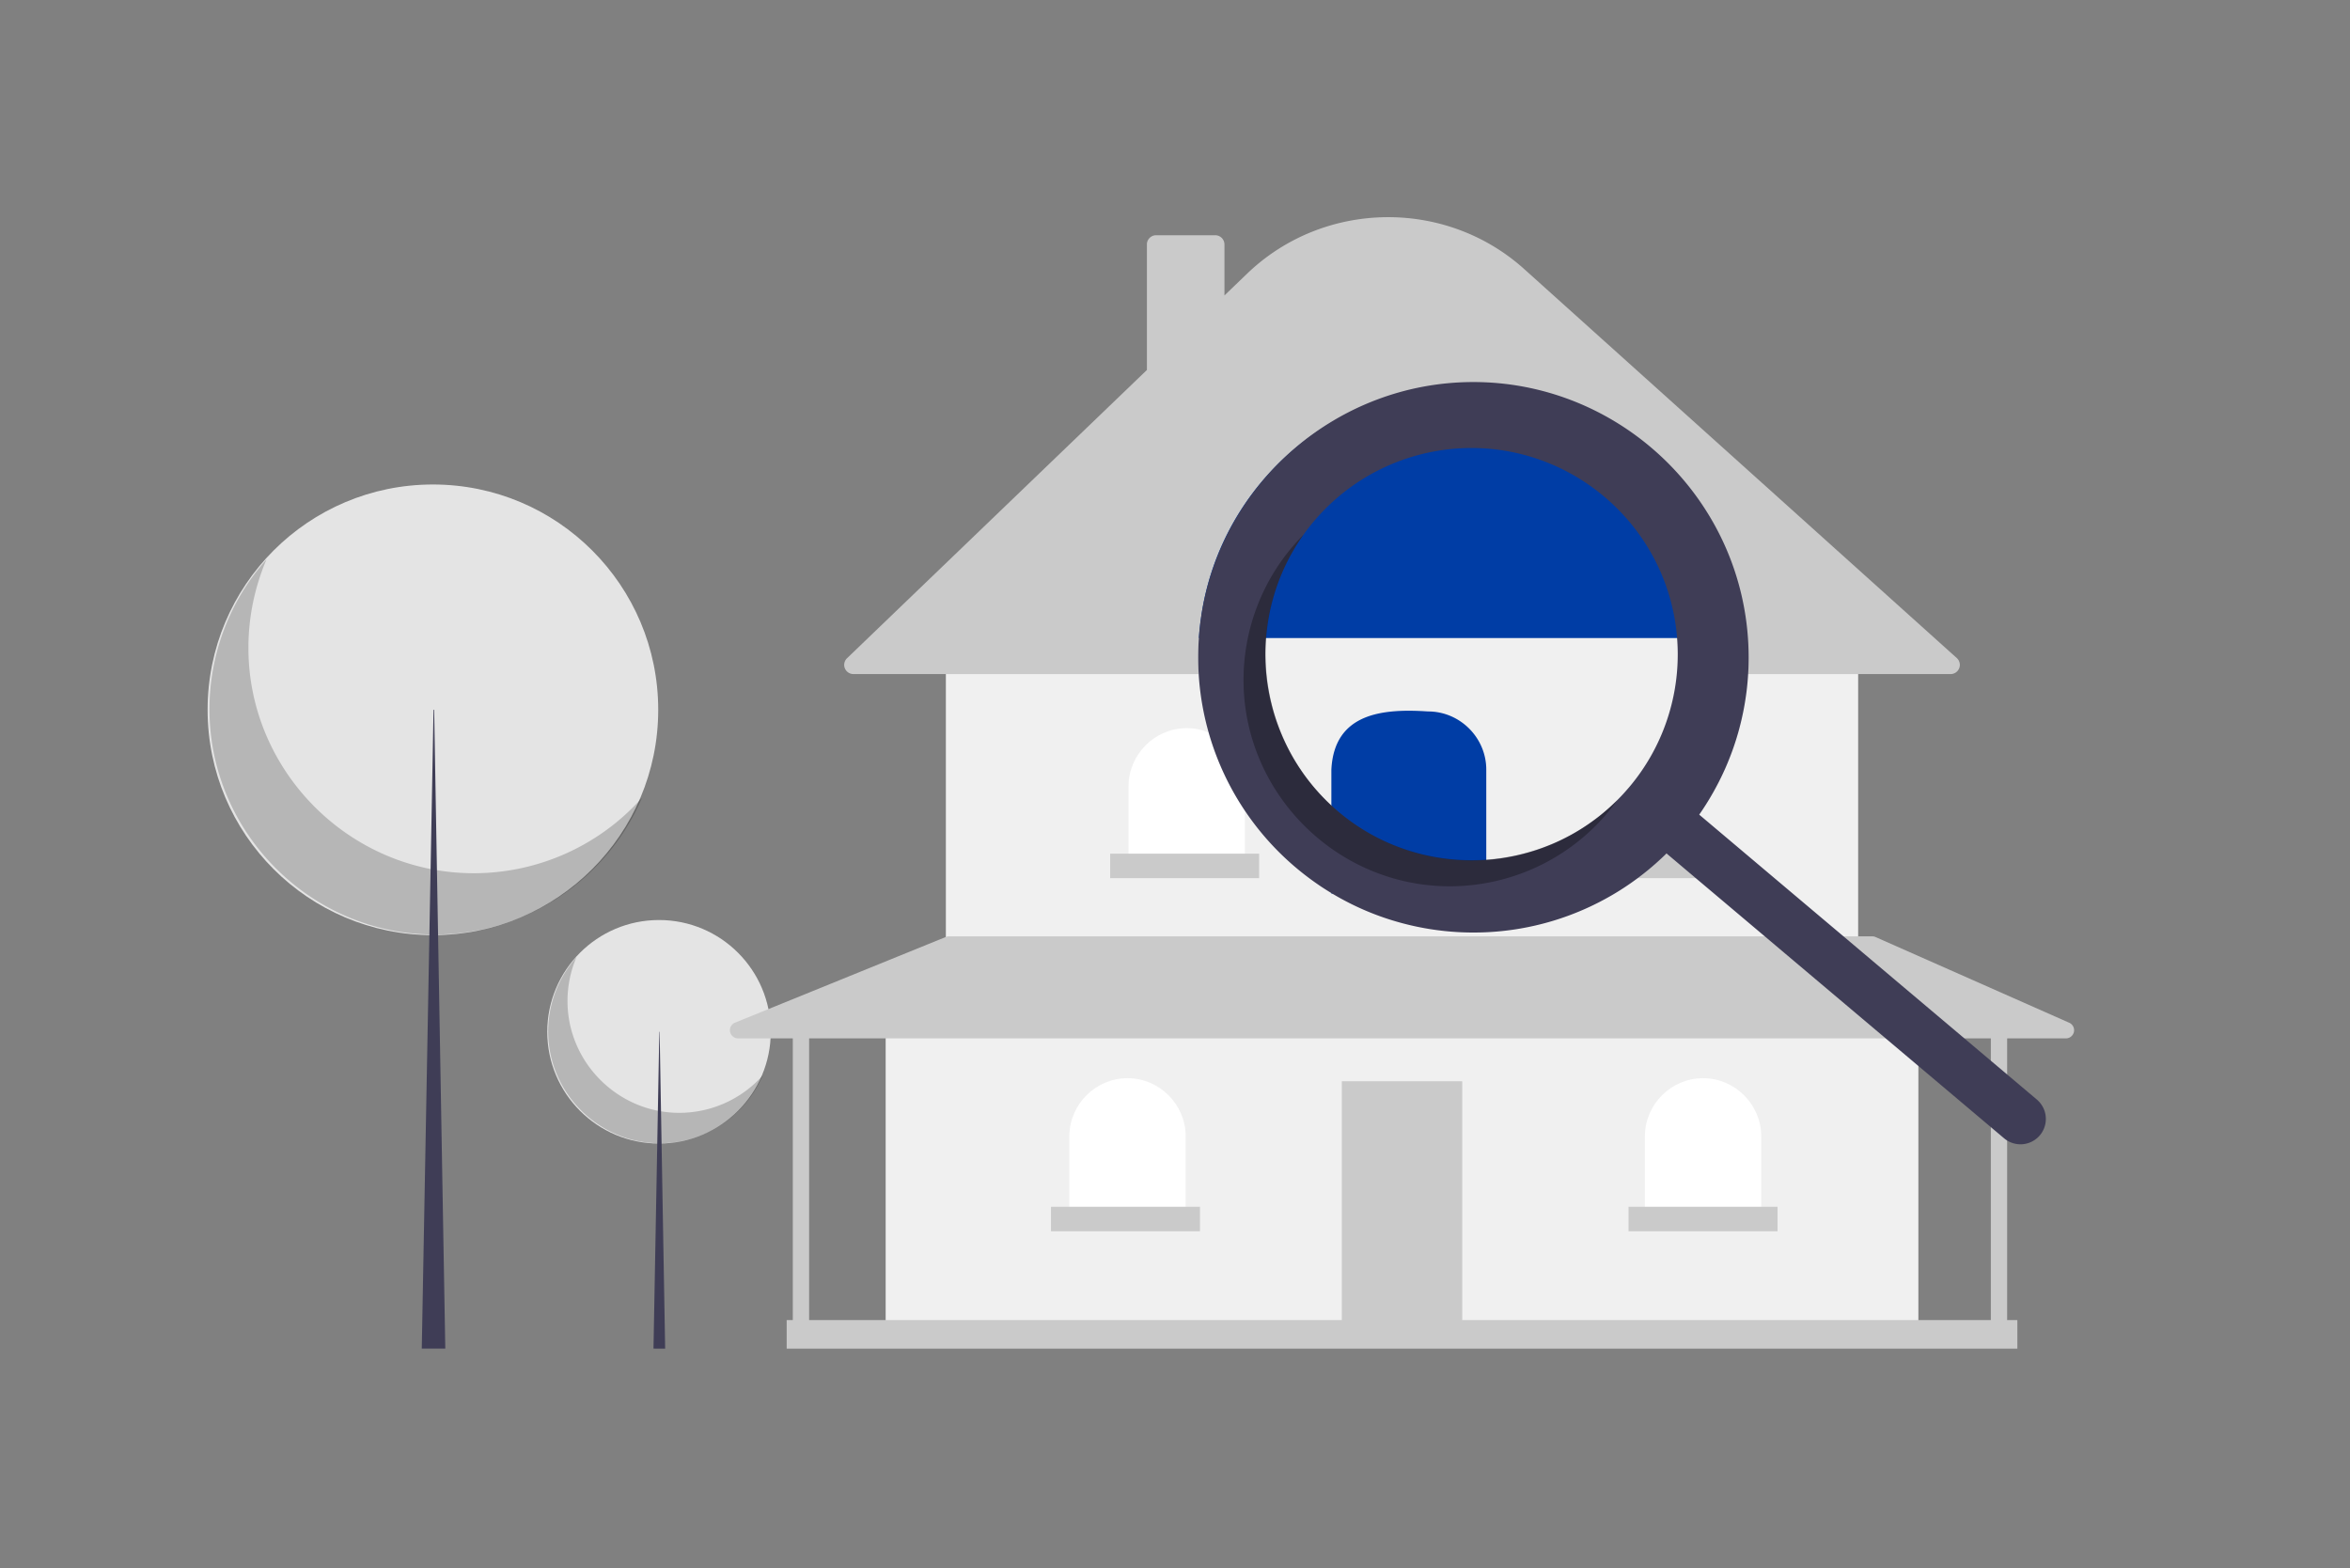
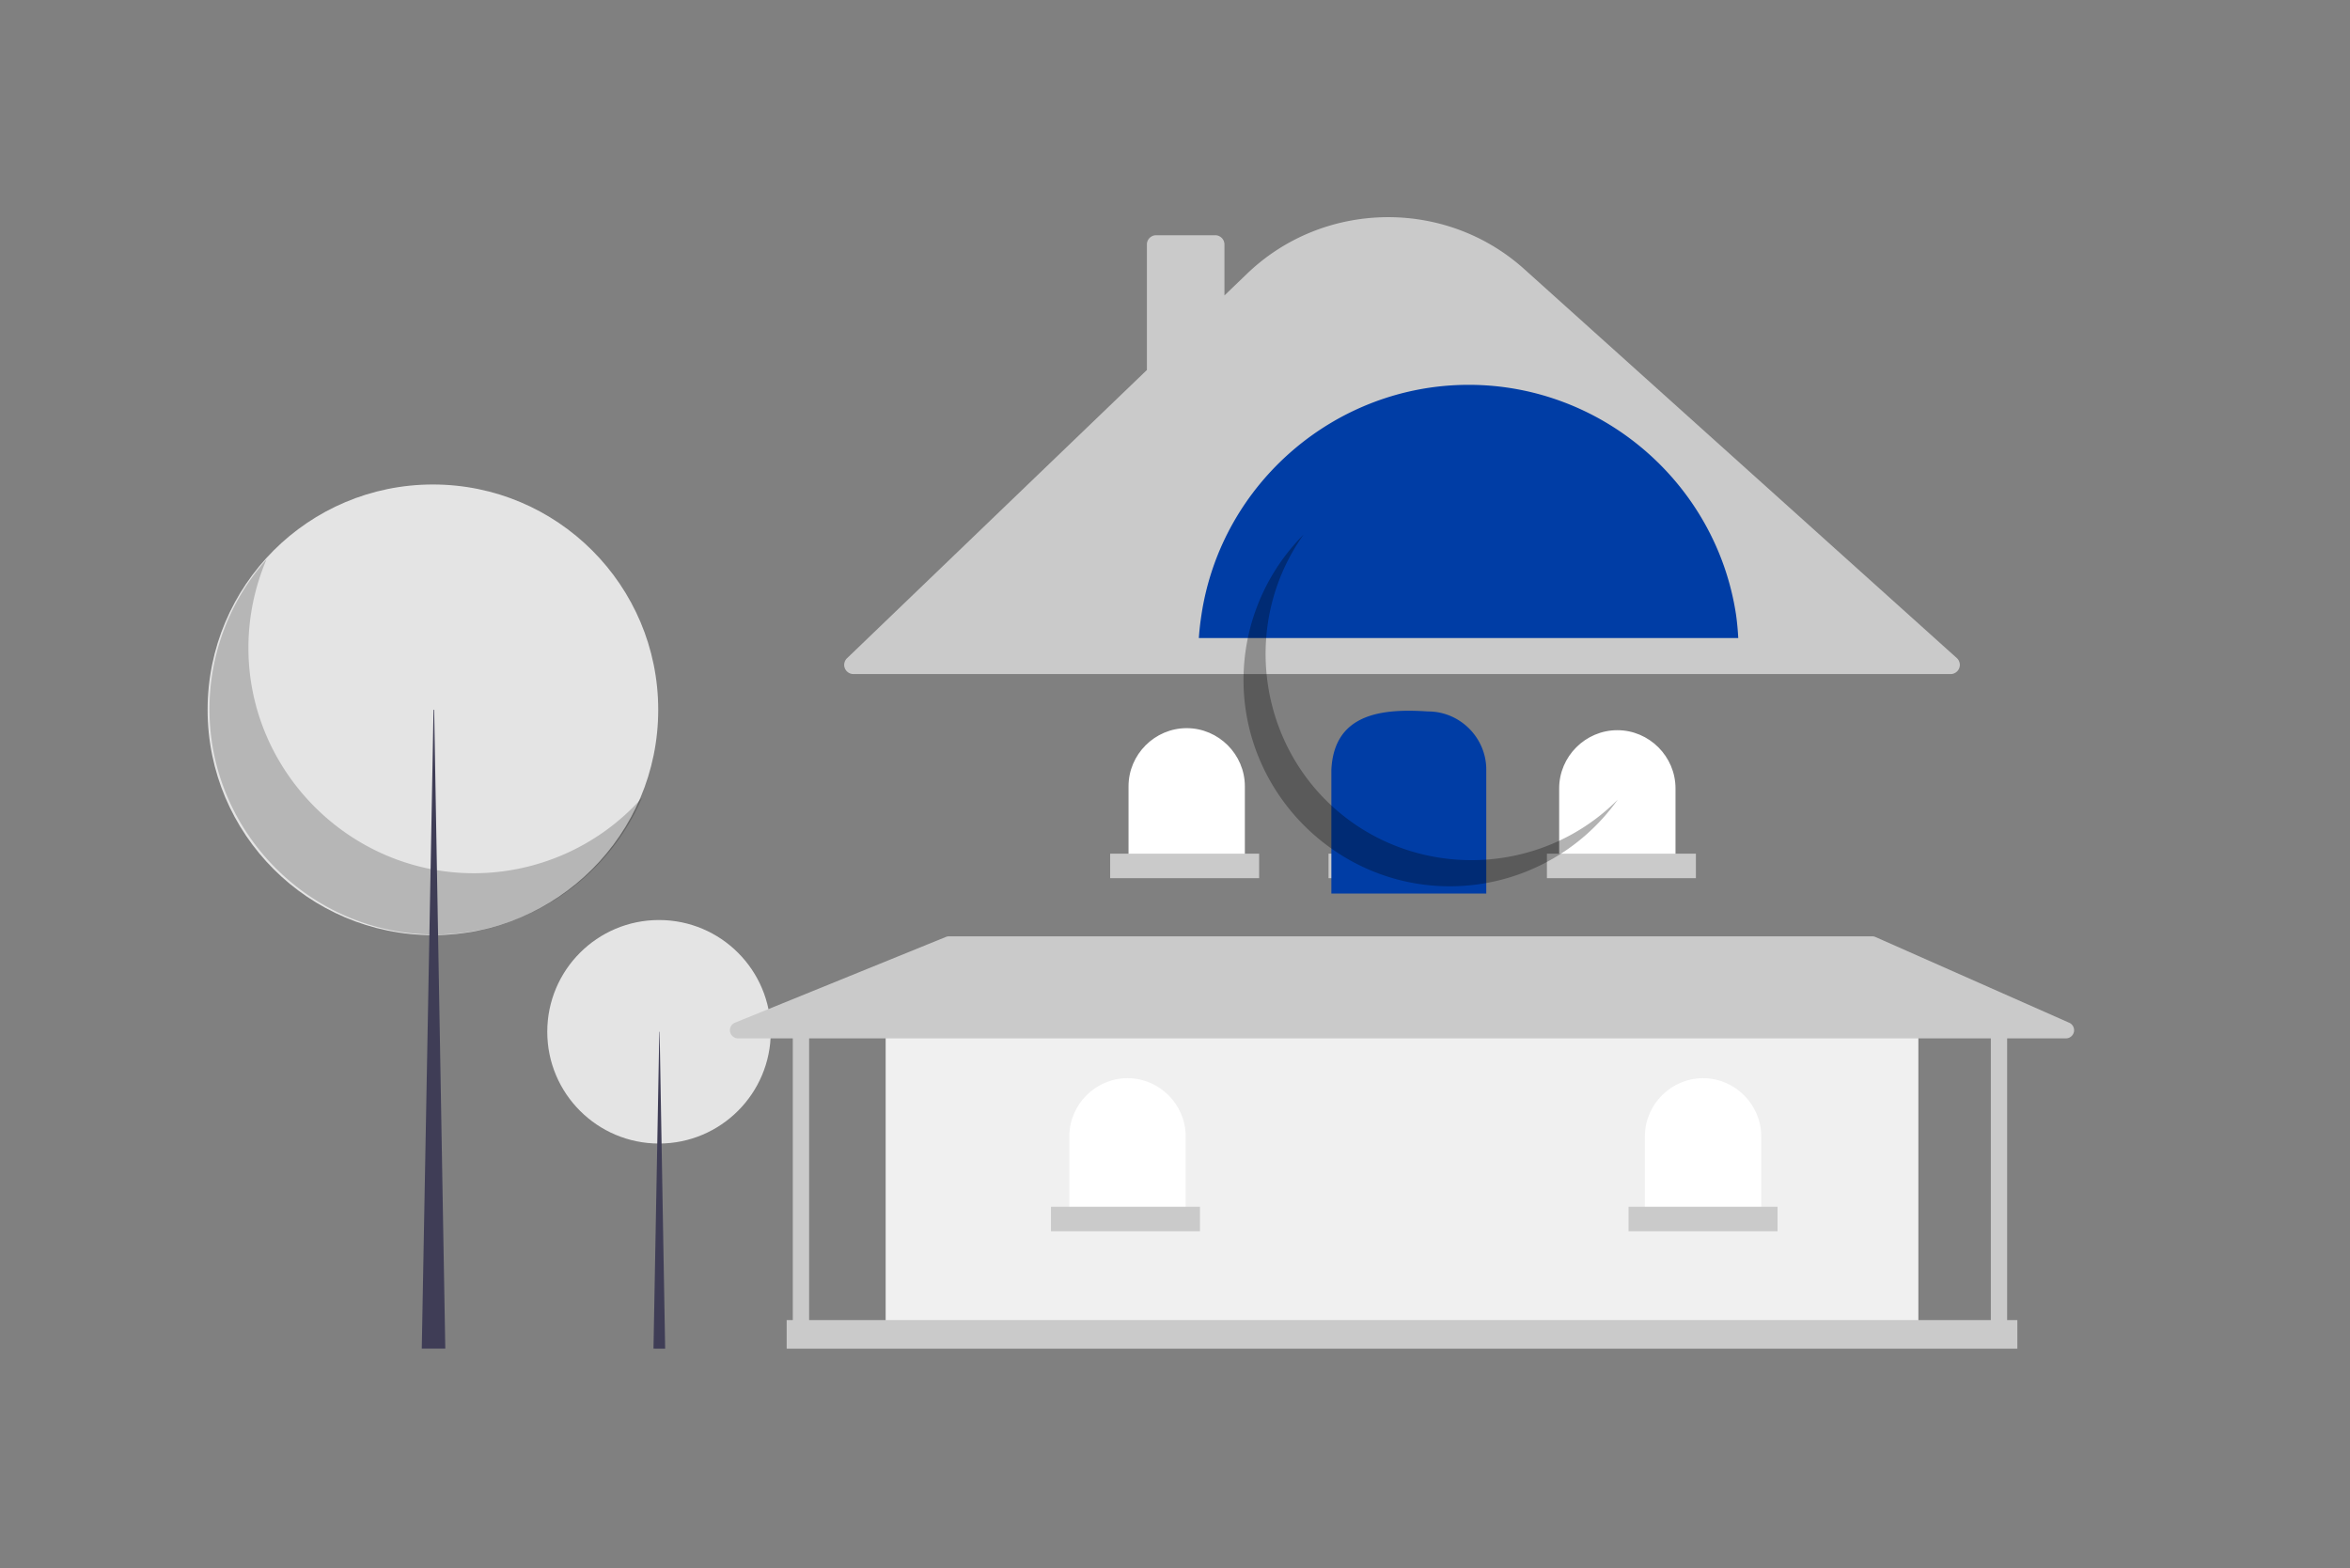
<svg xmlns="http://www.w3.org/2000/svg" viewBox="0 0 1250 834" fill-rule="evenodd" clip-rule="evenodd" stroke-linejoin="round" stroke-miterlimit="2">
  <rect x="0" y="0" width="1250" height="834" fill="#808080" stroke="none" />
  <path fill="none" d="M0 0h1250v833.333H0z" />
  <circle cx="350.54" cy="548.791" r="59.441" fill="#e4e4e4" />
-   <path d="M306.65 509.089a59.455 59.455 0 00-4.785 23.368c0 32.611 26.835 59.445 59.446 59.445A59.472 59.472 0 00405.697 572c-9.337 21.843-30.908 36.081-54.662 36.081-32.612 0-59.447-26.835-59.447-59.446a59.465 59.465 0 0115.062-39.546z" fill-opacity=".2" fill-rule="nonzero" />
  <path d="M350.703 548.792h.163l2.94 168.525H347.6l3.103-168.525z" fill="#3f3d56" fill-rule="nonzero" />
  <circle cx="230.273" cy="377.539" r="119.844" fill="#e4e4e4" />
  <path d="M141.784 297.492a119.856 119.856 0 00-9.648 47.113c0 65.75 54.103 119.854 119.853 119.854 34.171 0 66.76-14.613 89.49-40.127-18.824 44.039-62.315 72.747-110.208 72.747-65.751 0-119.855-54.105-119.855-119.855a119.884 119.884 0 0130.368-79.732z" fill-opacity=".2" fill-rule="nonzero" />
  <path d="M230.602 377.538h.33l5.926 339.779h-12.511l6.255-339.779z" fill="#3f3d56" fill-rule="nonzero" />
  <path fill="#f0f0f0" d="M471.095 541.449h549.314v162.84H471.095z" />
-   <path fill="#cacaca" d="M713.727 575.103h64.05v129.186h-64.05z" />
-   <path fill="#f0f0f0" d="M503.12 349.298h485.263v149.813H503.12z" />
  <path d="M1037.58 358.526H453.922c-2.68 0-4.885-2.205-4.885-4.885 0-1.329.542-2.601 1.5-3.522l159.514-153.326v-66.786c.003-2.679 2.206-4.882 4.885-4.885h31.483c2.678.003 4.882 2.206 4.885 4.885v27.134l12.048-11.581c40.676-39.099 105.446-40.176 147.399-2.451l230.095 206.899a4.886 4.886 0 011.619 3.632c0 2.68-2.205 4.886-4.885 4.886z" fill="#cacaca" fill-rule="nonzero" />
  <path d="M631.221 387.294c16.973 0 30.94 13.967 30.94 30.94v41.796h-61.879v-41.796c0-16.973 13.966-30.94 30.939-30.94zm114.531.543c16.973 0 30.939 13.967 30.939 30.94v41.795h-61.879v-41.795c0-16.973 13.967-30.94 30.94-30.94zm114.531.543c16.973 0 30.939 13.967 30.939 30.939v41.796h-61.879v-41.796c0-16.972 13.967-30.939 30.94-30.939zm45.595 185.095c16.973 0 30.939 13.966 30.939 30.939v41.796h-61.879v-41.796c0-16.973 13.967-30.939 30.94-30.939zm-306.139 0c16.973 0 30.939 13.966 30.939 30.939v41.796h-61.879v-41.796c0-16.973 13.967-30.939 30.94-30.939z" fill="#fff" fill-rule="nonzero" />
  <path d="M1100.66 543.992l-103.045-45.595a4.339 4.339 0 00-1.757-.371H504.763a4.33 4.33 0 00-1.636.319L390.963 543.94a4.35 4.35 0 00-2.707 4.023c0 2.382 1.96 4.342 4.342 4.343h29.101v149.812h-3.256v15.199h654.616v-15.199h-5.428V552.305h31.272c2.382 0 4.342-1.96 4.342-4.342a4.349 4.349 0 00-2.585-3.971zm-41.714 158.126H430.384V552.305h628.562v149.813z" fill="#cacaca" fill-rule="nonzero" />
  <path fill="#cacaca" d="M590.511 454.059h79.249v13.027h-79.249zm116.159 0h79.249v13.027H706.67zm116.159 0h79.249v13.027h-79.249zm43.424 187.808h79.249v13.027h-79.249zm-307.224 0h79.249v13.027h-79.249z" />
-   <path d="M924.807 347.065c0 .851-.013 1.716-.026 2.567-.014 1.025-.04 2.036-.08 3.06-.04.891-.08 1.769-.133 2.647-.16 2.94-.413 5.867-.759 8.807a60.178 60.178 0 01-.279 2.222c-.08.572-.16 1.157-.253 1.742-.093.652-.186 1.304-.293 1.956a110.776 110.776 0 01-.718 4.15c-.133.692-.266 1.384-.412 2.076-.279 1.37-.586 2.754-.905 4.124l-.079.332c-.16.679-.32 1.344-.493 2.022-.053.2-.093.386-.159.586a126.109 126.109 0 01-.958 3.618c-.32 1.091-.639 2.169-.971 3.259a3.542 3.542 0 00-.107.346 121.787 121.787 0 01-2.062 6.12 154.955 154.955 0 01-1.21 3.206 135.041 135.041 0 01-1.277 3.179 211.376 211.376 0 01-1.304 3.06c-.106.239-.213.479-.332.718a112.73 112.73 0 01-1.437 3.1c-.014.013-.014.04-.027.053-.386.825-.798 1.65-1.211 2.461 0 .025-.01.049-.026.067a82.57 82.57 0 01-1.237 2.381l-.679 1.29-.08.147a117.579 117.579 0 01-2.66 4.709c-.2.346-.399.692-.599 1.024-.199.346-.412.692-.625 1.025-.133.239-.279.479-.439.718-.28.452-.559.918-.852 1.37-.053.093-.119.186-.172.279-.506.785-1.011 1.557-1.517 2.342-.625.944-1.264 1.876-1.916 2.807l-14.447 23.121-.625-.519-.173-.16h-.013l-.573-.479-1.569-1.33c-.479.465-.945.931-1.424 1.383-.186.187-.385.36-.572.546-.146.133-.279.266-.425.399a139.352 139.352 0 01-93.096 39.577h-.039a152.066 152.066 0 01-75.868-17.906 25.1 25.1 0 01-1.53-.839 146.33 146.33 0 01-8.913-5.254c-.013-.014-.026-.014-.04-.027a149.196 149.196 0 01-9.897-7.663c-34.986-29.49-54.178-73.753-51.789-119.448.04-.891.093-1.769.159-2.661.213-3.219.542-6.425.985-9.618.12-.891.253-1.783.386-2.661H923.45c.559 4.071.945 8.164 1.158 12.279.133 2.568.199 5.122.199 7.69z" fill="#f0f0f0" fill-rule="nonzero" />
  <path d="M923.45 327.097c-10.535-70.057-71.352-122.412-142.197-122.412-70.844 0-131.661 52.355-142.196 122.412-.133.878-.266 1.769-.386 2.661a139.953 139.953 0 00-.985 9.618h286.922a145.831 145.831 0 00-1.158-12.279zM790.569 475.262h-82.396V409.35c1.52-30.122 27.265-32.554 51.456-30.938h.003c16.971 0 30.937 13.966 30.937 30.937v65.913z" fill="#003da5" fill-rule="nonzero" />
-   <path d="M708.166 428.4v.013c0 .014.013.014.027.014l-.027-.027zm-33.138-101.303c-.053.332-.12.665-.173.998.053-.333.12-.666.187-.998h-.014zm-1.649 12.279c-.04.505-.08 1.011-.107 1.516.027-.505.067-1.011.12-1.516a2.012 2.012 0 01.013-.28c-.013.093-.013.187-.026.28zm34.787 89.037c0 .014.013.014.027.014l-.027-.027v.013zm-33.138-101.316c-.053.332-.12.665-.173.998.053-.333.12-.666.187-.998h-.014zm-1.756 13.795c.027-.505.067-1.011.12-1.516a2.012 2.012 0 01.013-.28c-.013.093-.013.187-.026.28-.04.505-.08 1.011-.107 1.516zm410.986 244.724a9.123 9.123 0 00-.825-.772l-.013-.013-65.877-55.594-1.703-1.436-6.478-5.468-1.623-1.37-9.233-7.796-2.527-2.128-5.228-4.417-2.674-2.261-25.223-21.272-14.46-12.199-1.943-1.636-42.61-35.958c.652-.932 1.291-1.863 1.916-2.807.506-.785 1.011-1.557 1.517-2.342.053-.093.119-.186.173-.279.292-.453.572-.918.851-1.37.16-.24.306-.479.439-.719.213-.332.426-.678.625-1.024.2-.333.399-.678.599-1.024a118.316 118.316 0 002.66-4.71l.08-.146.679-1.29c.425-.785.838-1.583 1.237-2.382a.095.095 0 00.026-.066c.413-.812.825-1.636 1.211-2.461.013-.013.013-.04.027-.053a112.73 112.73 0 001.437-3.1c.119-.239.226-.479.332-.718.439-1.011.878-2.036 1.304-3.06a133.4 133.4 0 001.277-3.18 152.82 152.82 0 001.21-3.206c.732-2.035 1.42-4.075 2.062-6.119.03-.117.065-.232.107-.346.333-1.091.651-2.168.971-3.259.2-.705.386-1.397.572-2.102.133-.506.266-1.011.386-1.517.066-.199.106-.385.159-.585.173-.678.333-1.343.493-2.022.026-.106.053-.226.08-.332.319-1.371.625-2.754.904-4.125.147-.691.279-1.383.412-2.075.253-1.383.506-2.767.719-4.15.106-.652.199-1.304.293-1.956.092-.585.172-1.171.252-1.743.107-.745.2-1.476.28-2.221.345-2.94.598-5.867.758-8.807.053-.878.093-1.756.133-2.647.04-1.024.066-2.036.08-3.06.013-.851.026-1.716.026-2.567 0-2.568-.066-5.122-.199-7.69-.213-4.11-.599-8.203-1.158-12.278-9.876-72.18-72.2-126.557-145.052-126.557-71.853 0-133.616 52.897-144.662 123.896-.133.878-.266 1.769-.386 2.661a139.953 139.953 0 00-.985 9.618 91.204 91.204 0 00-.159 2.66c-2.389 45.695 16.802 89.959 51.789 119.449a148.844 148.844 0 009.897 7.662c.013.014.027.014.04.027 1.131.798 2.262 1.583 3.406 2.355a172.584 172.584 0 005.507 3.485c.147.08.293.173.439.253 1.597.958 3.206 1.876 4.816 2.767h.013a143.958 143.958 0 0018.611 8.567 146.84 146.84 0 0058.84 9.232h.04a146.018 146.018 0 0066.396-19.648 135.491 135.491 0 008.673-5.468c.705-.479 1.423-.971 2.115-1.463.852-.599 1.703-1.224 2.555-1.849.013 0 .013-.014.026-.014.063-.053.13-.101.2-.146.572-.439 1.157-.878 1.716-1.304.146-.106.292-.212.438-.332a.632.632 0 00.107-.093c.333-.24.652-.506.984-.759.333-.252.652-.518.985-.784.056-.036.11-.076.16-.12.372-.306.745-.599 1.117-.905.386-.306.758-.625 1.118-.931.372-.306.731-.612 1.104-.931.319-.266.652-.546.971-.838.106-.08.199-.173.306-.266a.854.854 0 01.133-.107c.439-.372.865-.758 1.29-1.144.107-.093.2-.186.306-.28.652-.585 1.304-1.17 1.943-1.782l.452-.412c.146-.134.279-.267.425-.4.187-.186.386-.359.572-.545.479-.452.945-.918 1.424-1.383l1.57 1.33.572.479h.013l.173.159.625.519 9.286 7.849.2.173.159.12 1.051.891 2.102 1.783 2.102 1.769.306.253 9.777 8.248 1.357 1.144 9.432 7.955 48.823 41.2 1.703 1.437 66.821 56.378 17.134 14.461 6.372 5.374a13.488 13.488 0 008.708 3.19c3.97 0 7.743-1.753 10.303-4.786a13.095 13.095 0 002.248-3.778 13.447 13.447 0 00-3.02-14.461zM698.907 277.237a109.736 109.736 0 0183.823-38.945c52.322 0 97.717 37.439 107.676 88.805.172.891.332 1.769.478 2.661.546 3.179.945 6.398 1.184 9.618.067.891.133 1.769.173 2.66.12 1.996.173 4.005.173 6a109.17 109.17 0 01-5.933 35.572v.014a109.09 109.09 0 01-19.915 35.094c-.186.212-.372.439-.572.651a97.701 97.701 0 01-5.507 5.973c-.013.014-.027.04-.04.054a66.382 66.382 0 01-1.983 1.929 84.07 84.07 0 01-4.15 3.764 93.816 93.816 0 01-6.505 5.202c-.745.545-1.49 1.078-2.249 1.61-.744.532-1.503 1.037-2.261 1.543a99.578 99.578 0 01-4.616 2.9c-.772.465-1.57.918-2.355 1.357-.785.452-1.583.878-2.381 1.29-.798.426-1.596.838-2.408 1.237a85.248 85.248 0 01-4.882 2.275c-.825.373-1.65.718-2.475 1.038-.518.213-1.024.425-1.543.612a5.126 5.126 0 01-.625.239c-.279.12-.559.226-.838.319a2.358 2.358 0 01-.279.107c-.573.226-1.131.426-1.716.625-.839.306-1.677.586-2.528.852-.851.279-1.69.545-2.541.784-.852.267-1.716.506-2.568.732-.864.24-1.716.466-2.58.665-.918.24-1.836.453-2.768.652-.811.186-1.609.346-2.421.492-.758.16-1.529.293-2.288.426a86.273 86.273 0 01-3.206.506c-.585.093-1.157.173-1.742.226-.253.04-.493.066-.732.093-.745.106-1.49.186-2.222.253-.199.013-.385.039-.572.053-.811.08-1.636.146-2.448.213-1.742.119-3.472.199-5.214.239-.878.013-1.77.027-2.648.027-.878 0-1.756-.014-2.634-.04 0 0 0 .013-.013 0-.013.013-.013.013-.027 0a.019.019 0 01-.013.005.019.019 0 01-.013-.005.232.232 0 01-.133 0c-.625 0-1.251-.027-1.863-.067-.452-.013-.918-.026-1.383-.066a45.514 45.514 0 01-1.876-.12c-.199 0-.399-.026-.598-.04a2.024 2.024 0 01-.28-.026c-.638-.054-1.29-.107-1.929-.173-.319-.027-.652-.054-.971-.094-.971-.106-1.942-.226-2.9-.359a53 53 0 01-3.259-.492c-.506-.066-.998-.16-1.49-.253a49.645 49.645 0 01-1.956-.359c-.678-.133-1.357-.266-2.035-.426-.546-.119-1.104-.239-1.65-.372-.266-.053-.532-.12-.785-.186a86.83 86.83 0 01-4.15-1.091c-.865-.24-1.73-.492-2.581-.758a82.177 82.177 0 01-3.485-1.158 26.338 26.338 0 01-1.344-.479c-.452-.146-.891-.319-1.344-.492a32.29 32.29 0 01-1.224-.466c-.665-.252-1.317-.518-1.969-.784a88.454 88.454 0 01-3.977-1.73c-.745-.359-1.49-.705-2.222-1.064a100.174 100.174 0 01-8.527-4.656c-.692-.412-1.383-.851-2.075-1.29a83.81 83.81 0 01-2.541-1.65c-.466-.319-.918-.625-1.371-.945a120.369 120.369 0 01-2.474-1.782 43.707 43.707 0 01-1.264-.945 109.088 109.088 0 01-4.35-3.485 84.917 84.917 0 01-2.022-1.756c-.279-.24-.559-.492-.838-.745-.319-.293-.639-.572-.945-.878l-.026-.027a41.703 41.703 0 01-1.384-1.29 60.927 60.927 0 01-2.061-2.035 73.632 73.632 0 01-2.009-2.076 58.032 58.032 0 01-1.929-2.115 71.442 71.442 0 01-1.876-2.155 63.982 63.982 0 01-1.743-2.115 100.959 100.959 0 01-3.884-5.122 71.877 71.877 0 01-1.65-2.408 57.851 57.851 0 01-1.636-2.501 63.262 63.262 0 01-1.57-2.554.272.272 0 00-.053-.08 100.924 100.924 0 01-2.847-5.122 104.354 104.354 0 01-2.594-5.321 70.78 70.78 0 01-1.184-2.7 106.103 106.103 0 01-2.155-5.495 89.804 89.804 0 01-.945-2.687.62.62 0 00-.053-.173 92.06 92.06 0 01-1.663-5.547c-.013-.027-.013-.053-.026-.08a64.76 64.76 0 01-.705-2.767 50.003 50.003 0 01-.572-2.448 91.54 91.54 0 01-.572-2.767 51.717 51.717 0 01-.266-1.437c-.08-.399-.147-.811-.213-1.21-.067-.399-.133-.812-.2-1.224a75.545 75.545 0 01-.359-2.434 103 103 0 01-.346-2.887 145.51 145.51 0 01-.319-3.486 65.997 65.997 0 01-.146-2.381 59.65 59.65 0 01-.094-2.195.19.19 0 010-.12.019.019 0 01-.005-.013c0-.005.002-.01.005-.013-.013-.013-.013-.013 0-.027a.019.019 0 01-.005-.013c0-.005.002-.01.005-.013-.013-.293-.026-.586-.026-.878-.027-.865-.04-1.73-.04-2.594 0-.785.013-1.557.026-2.342.027-1.091.067-2.182.12-3.272 0-.24.027-.466.04-.705l.04-.706c.027-.505.066-1.011.12-1.516a1.998 1.998 0 01.013-.279c.04-.572.093-1.144.146-1.717.107-1.144.24-2.301.386-3.445.08-.572.146-1.144.24-1.716.053-.399.119-.812.186-1.224.053-.412.12-.825.2-1.237.092-.546.186-1.104.292-1.663.053-.333.12-.665.186-.998.253-1.33.532-2.66.838-3.991a83.59 83.59 0 011.025-4.004 91.536 91.536 0 011.184-4.031c.199-.678.412-1.343.652-2.009a70.397 70.397 0 011.423-3.991 39.99 39.99 0 01.771-1.968 131.532 131.532 0 011.663-3.925 65.57 65.57 0 01.905-1.955 74.112 74.112 0 011.902-3.845 80.828 80.828 0 012.076-3.805 98.925 98.925 0 012.248-3.738c.359-.612.758-1.237 1.17-1.836a112.707 112.707 0 012.488-3.645 106.93 106.93 0 015.521-7.117zm-25.528 62.139c-.04.505-.08 1.011-.107 1.516.027-.505.067-1.011.12-1.516a2.012 2.012 0 01.013-.28c-.013.093-.013.187-.026.28zm1.649-12.279c-.053.332-.12.665-.173.998.053-.333.12-.666.187-.998h-.014zM708.166 428.4v.013c0 .014.013.014.027.014l-.027-.027z" fill="#3f3d56" fill-rule="nonzero" />
  <path d="M711.999 431.804c-43.397-36.621-51.548-101.195-18.613-147.452a113.714 113.714 0 00-6.082 6.636 109.713 109.713 0 00-25.855 70.735c0 60.171 49.513 109.684 109.684 109.684a109.739 109.739 0 0089.347-46.061c-40.056 40.247-105.081 43.076-148.481 6.458z" fill-opacity=".3" fill-rule="nonzero" />
</svg>